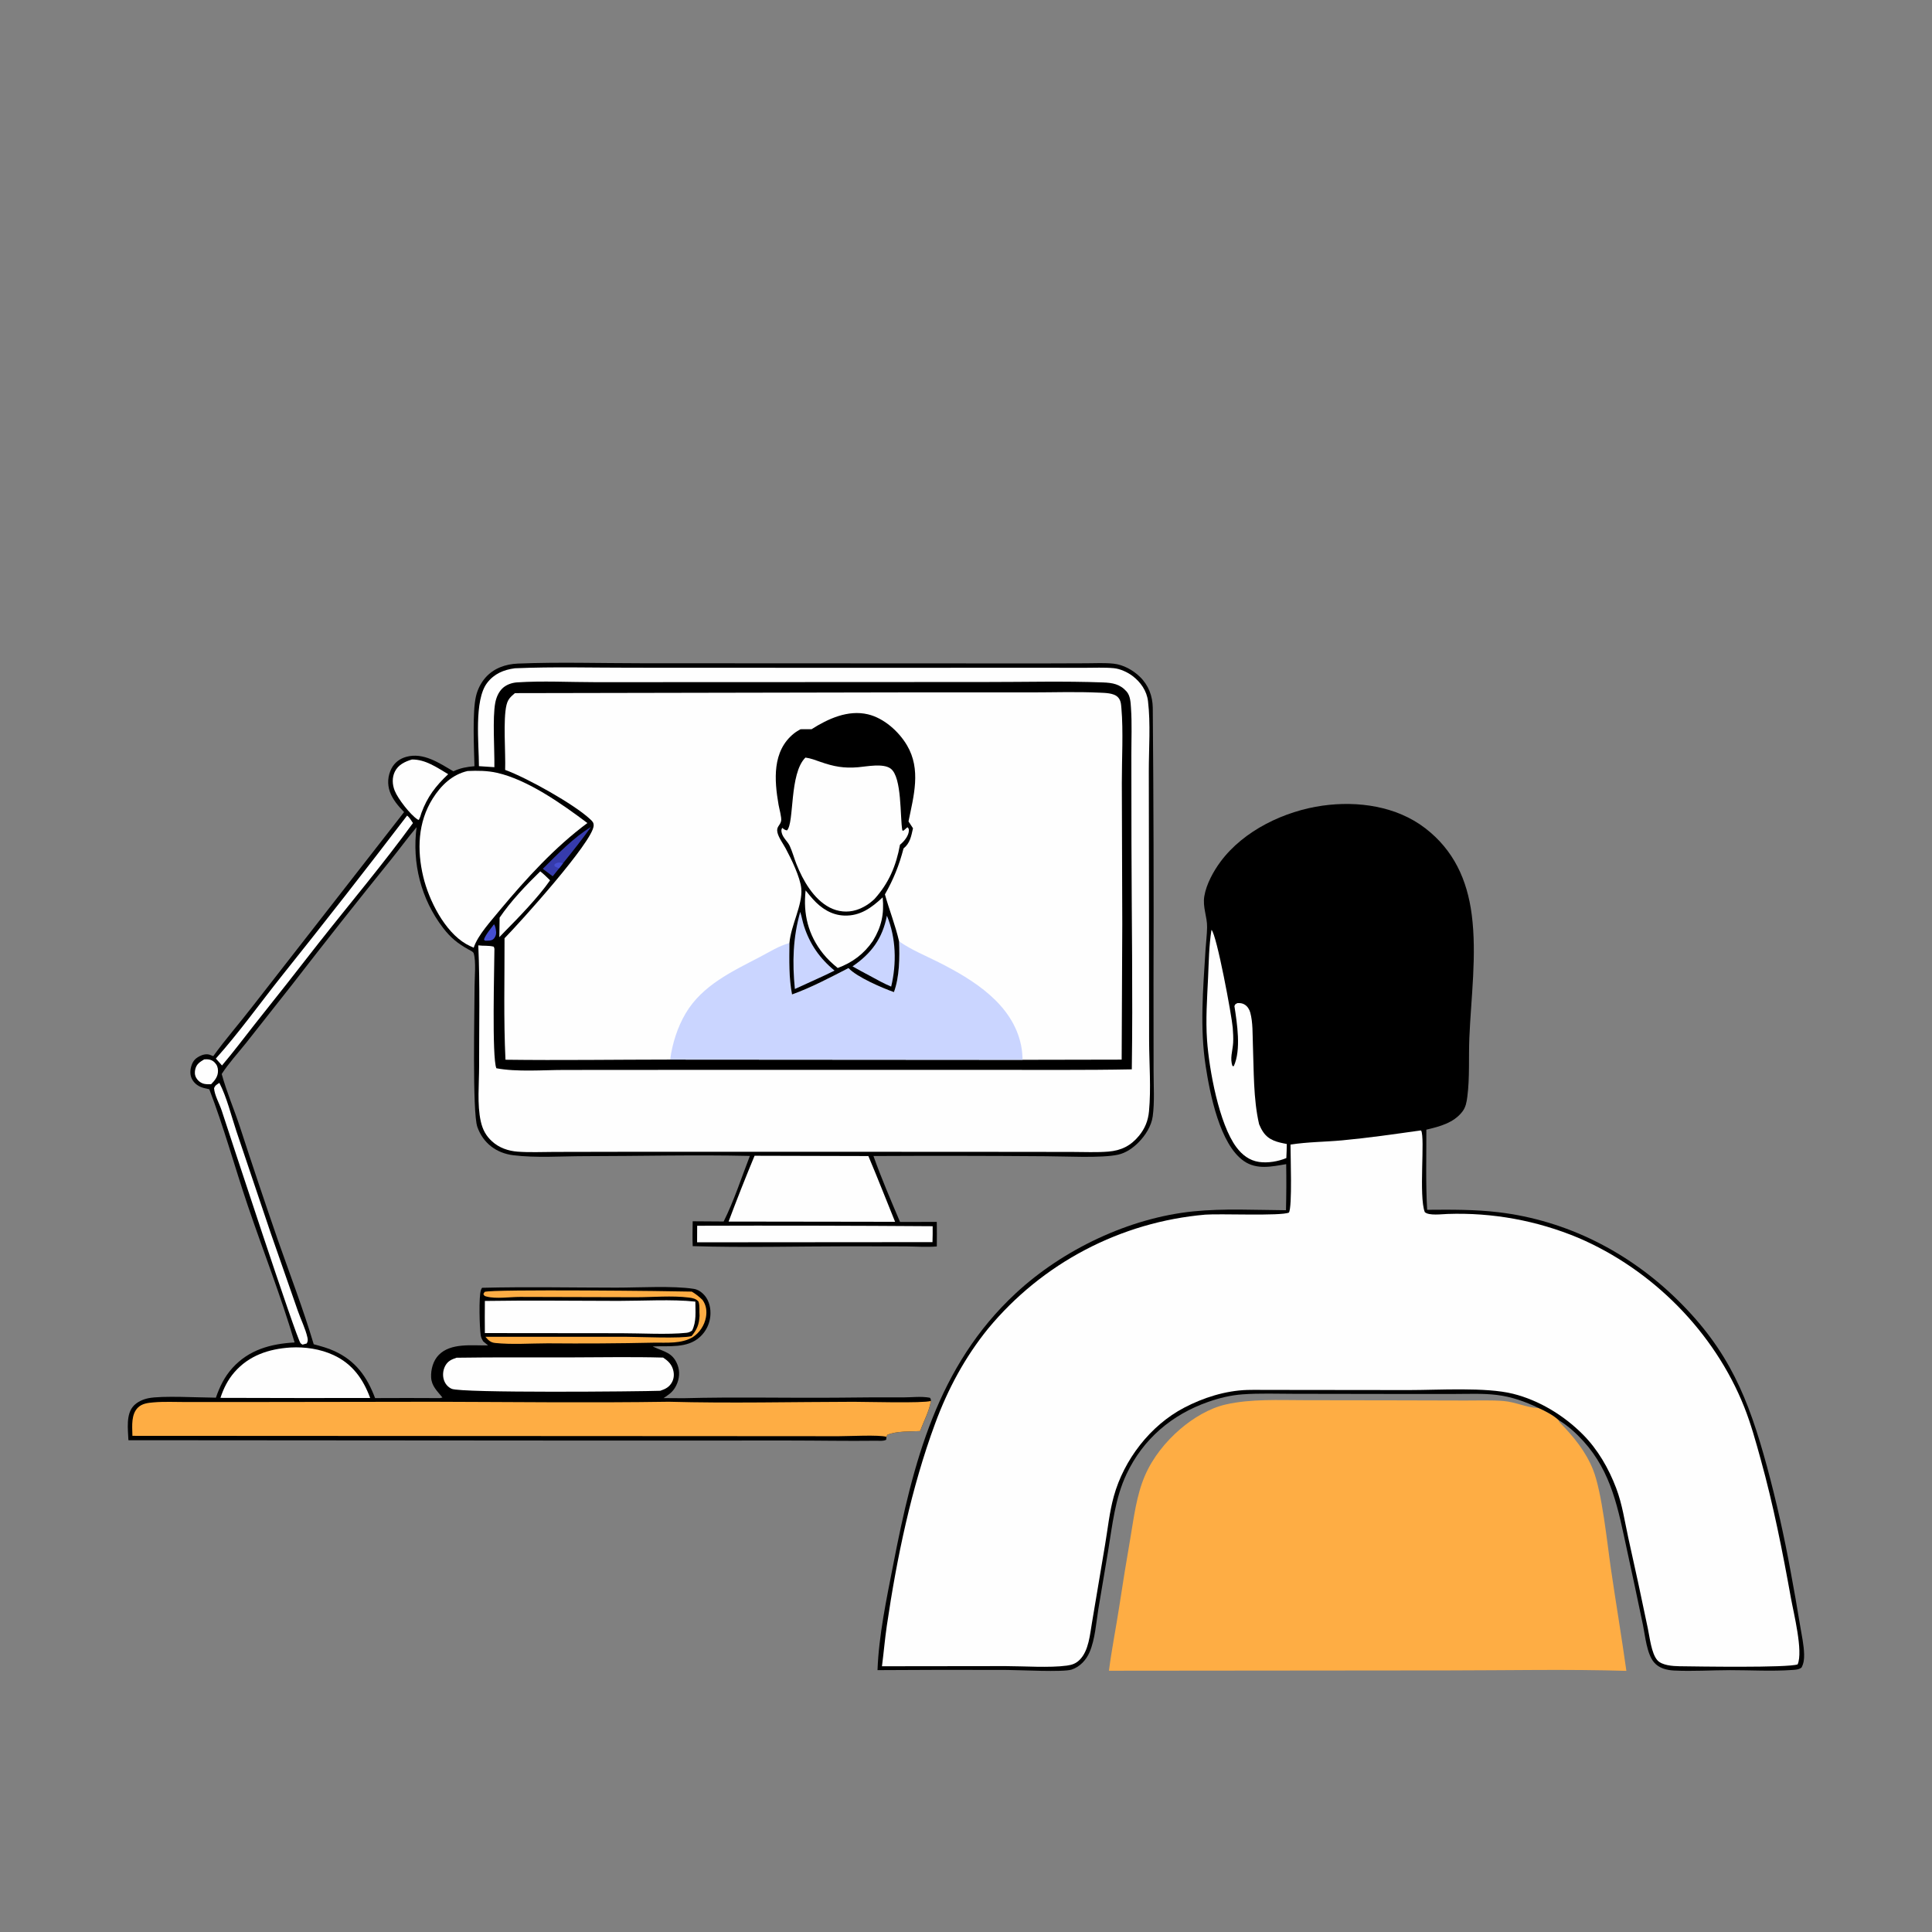
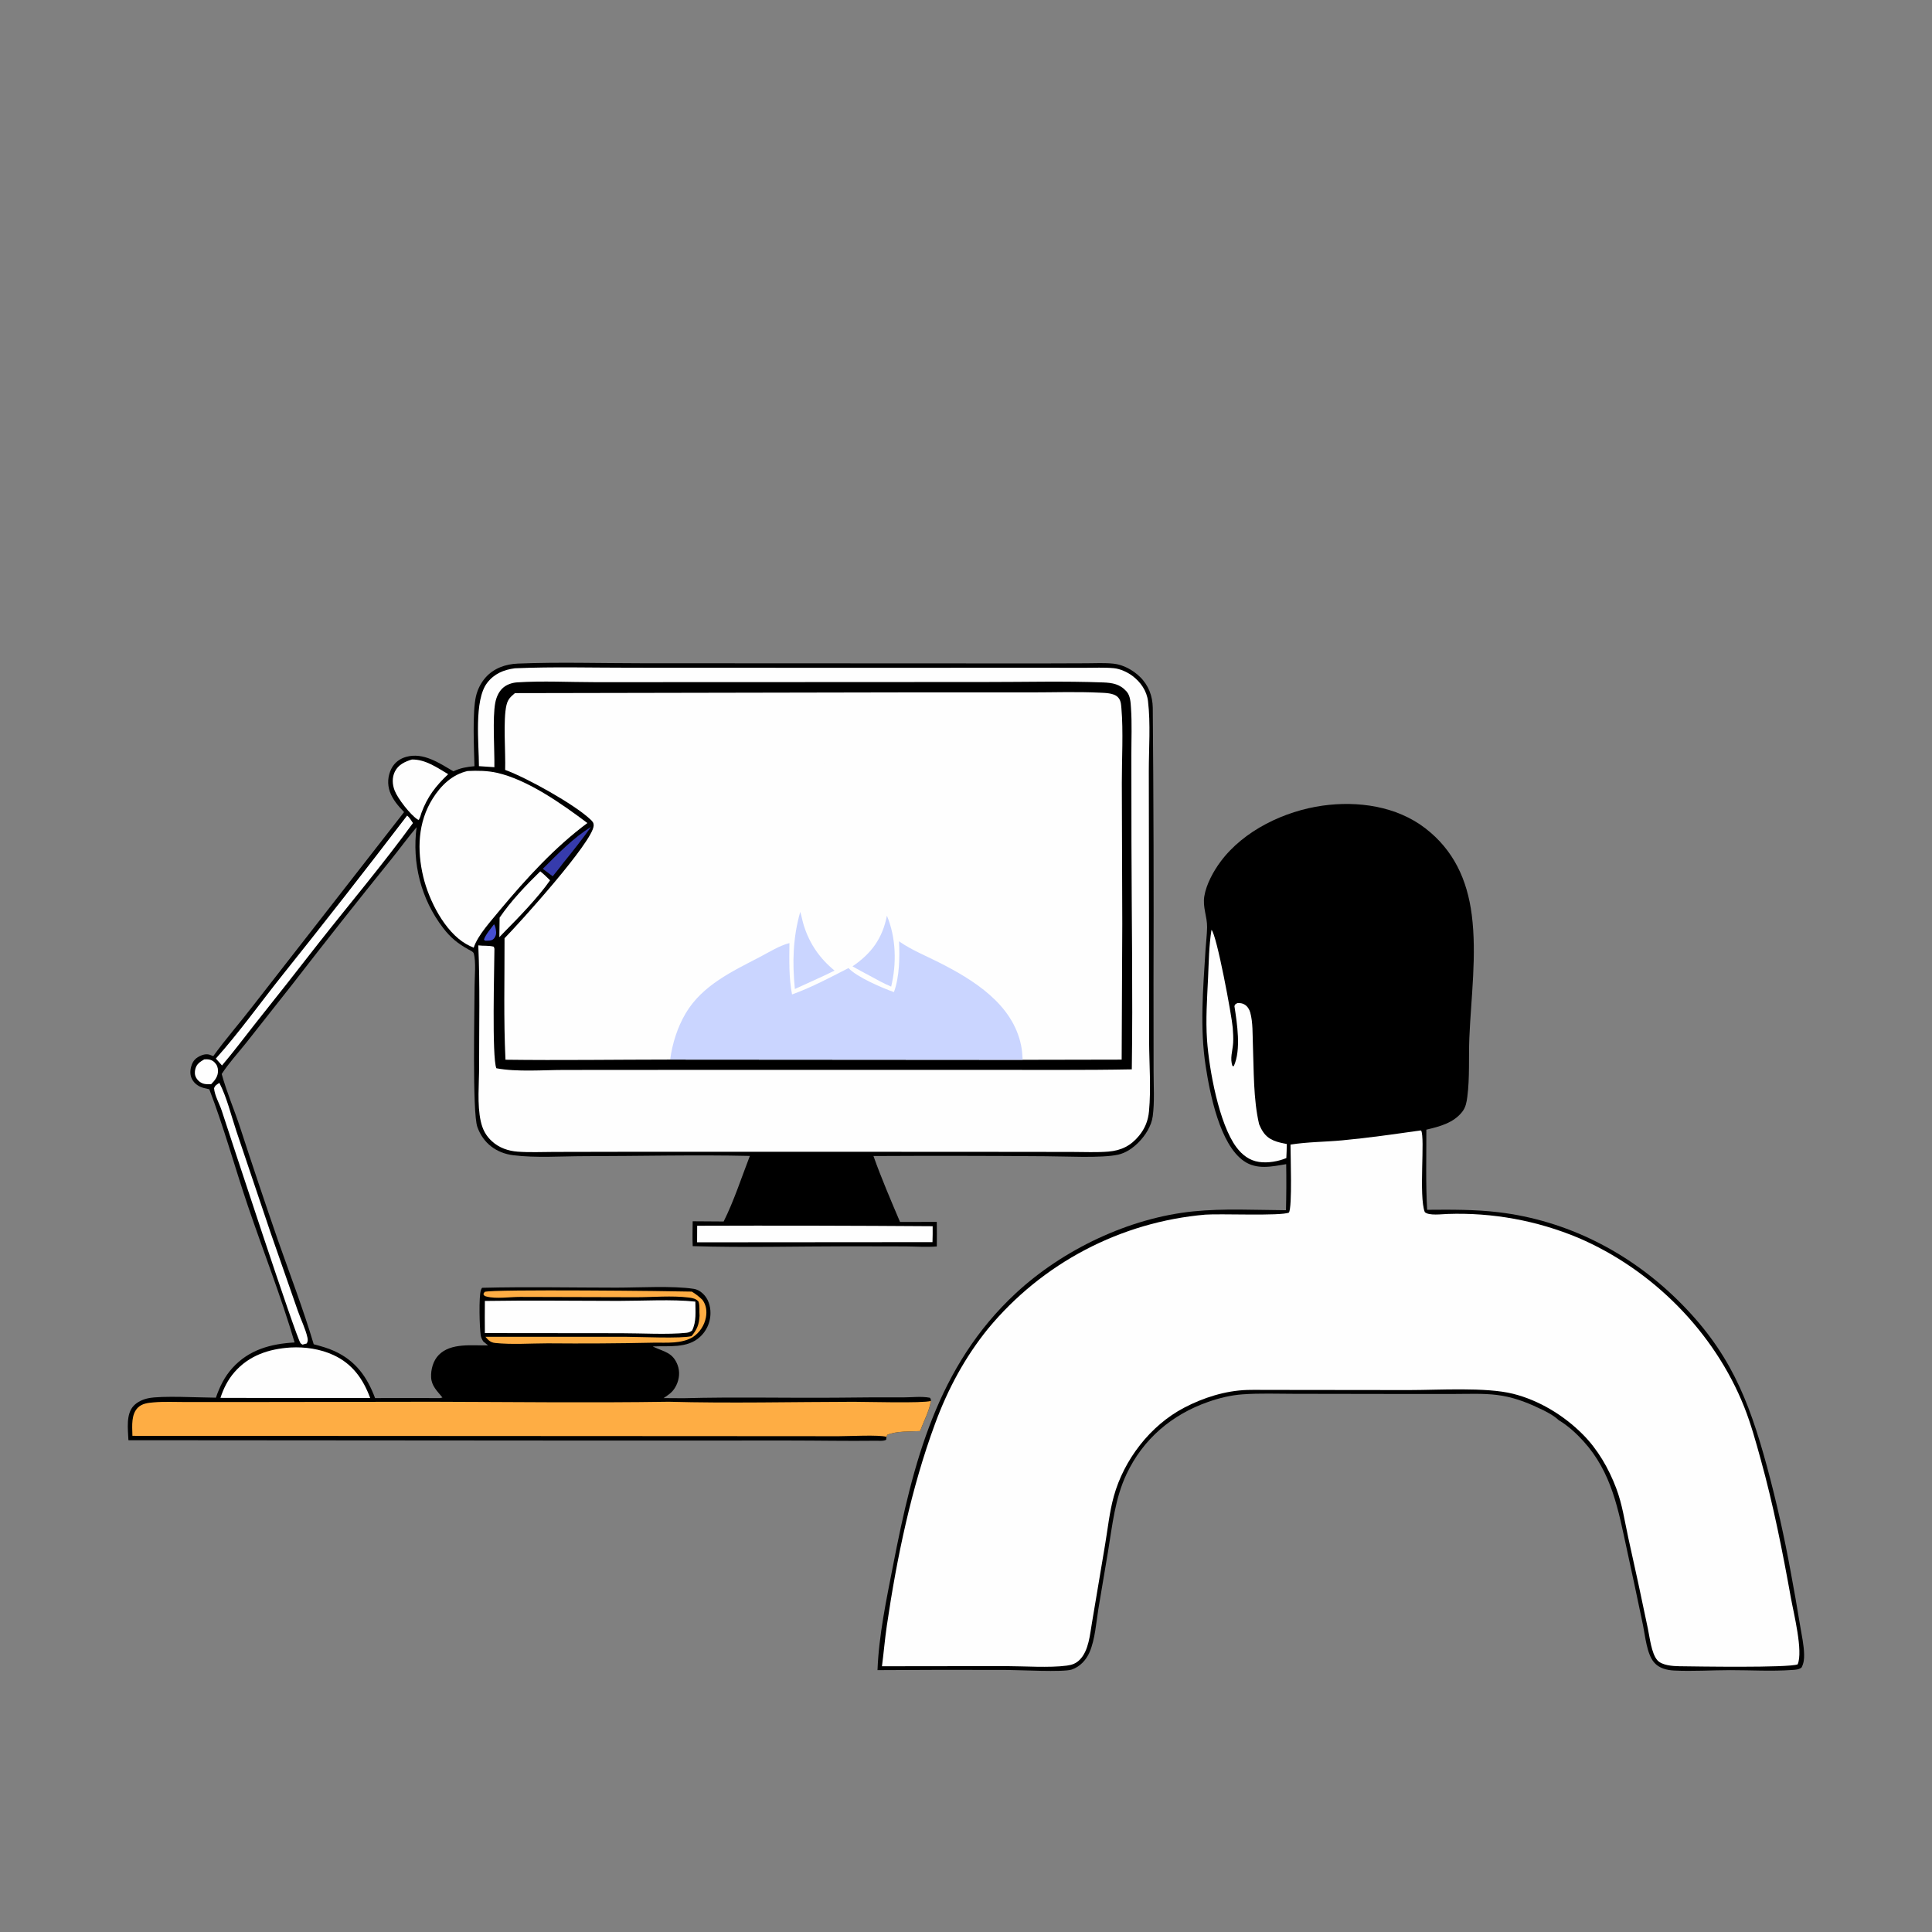
<svg xmlns="http://www.w3.org/2000/svg" width="977" height="977" viewBox="0 0 977 977" fill="none">
  <rect x="0" y="0" width="977" height="977" fill="#808080" stroke="none" />
  <g clip-path="url(#clip0_1470_135)">
-     <path d="M560.777 844.878C562.199 833.886 564.392 822.965 566.067 812.004C567.794 800.567 569.647 789.151 571.626 777.755C573.414 767.248 574.723 756.136 578.962 746.279C582.867 737.197 589.41 729.041 596.882 722.636C603.255 717.174 611.536 712.135 619.79 710.249C632.659 707.307 646.813 708.076 659.962 708.072L704.825 708.138L741.015 708.23C747.416 708.254 754.085 707.962 760.459 708.491C766.151 708.963 771.973 711.723 777.356 712.023C777.611 712.038 777.867 712.043 778.122 712.054C781.372 713.482 785.653 715.709 788.244 718.18C788.511 719.109 788.31 718.849 788.931 719.492C795.857 726.668 801.889 733.914 805.625 743.299C810.176 754.735 812.744 780.477 814.7 793.842C817.194 810.89 820.06 827.877 822.445 844.941C792.684 844.043 762.703 844.707 732.921 844.717L560.777 844.878Z" fill="#FEAD44" />
    <path d="M650.425 588.7C643.138 589.923 635.523 591.684 628.958 587.097C616.834 578.624 611.871 553.226 609.69 539.073C606.683 519.557 608.417 499.987 609.622 480.389C609.855 476.595 610.354 472.762 610.421 468.964C610.517 463.513 608.078 458.824 609.023 453.164C610.029 447.146 613.613 440.598 617.229 435.727C628.969 419.913 649.653 410.098 668.829 407.41C686.627 404.915 706.208 407.663 720.713 418.811C735.071 429.844 741.957 444.82 744.249 462.557C746.874 482.876 743.898 504.448 743.037 524.859C742.624 534.669 743.286 544.902 742.02 554.615C741.667 557.326 741.234 559.868 739.54 562.096C735.155 567.858 727.988 569.692 721.298 571.262C721.332 584.703 720.937 598.367 721.7 611.783C733.748 611.689 745.815 611.591 757.799 613.021C792.321 617.142 823.798 633.231 848.472 657.518C874.357 682.998 884.137 707.078 893.537 741.575C898.291 759.188 902.296 776.97 905.553 794.92C907.252 803.966 908.84 813.032 910.318 822.116C911.095 826.852 912.242 831.87 912.329 836.665C912.373 839.047 912.15 841.087 911.054 843.216C909.776 844.356 907.84 844.381 906.207 844.496C895.956 845.224 885.234 844.573 874.94 844.583C865.591 844.593 855.89 845.242 846.582 844.776C842.854 844.589 838.952 843.625 836.449 840.667C832.729 836.272 832.002 827.407 830.846 821.829C828.197 809.054 825.48 796.294 822.696 783.547C818.329 763.46 815.124 744.678 800.747 728.827C797.122 724.831 792.894 720.952 788.244 718.18C785.653 715.709 781.372 713.482 778.122 712.054C771.344 708.779 764.454 706.335 756.952 705.416C749.901 704.553 742.505 704.921 735.403 704.92L701.457 704.915L654.556 704.842C645.891 704.843 637.021 704.478 628.382 705.109C622.371 705.547 616.637 706.942 610.956 708.934C592.55 715.387 578.076 727.664 569.69 745.41C563.829 757.813 562.527 771.236 560.32 784.6L555.42 813.75C554.31 820.731 553.768 828.927 551.021 835.423C549.328 839.425 546.157 842.862 541.96 844.283C537.728 845.715 515.283 844.496 509.304 844.481C487.452 844.383 465.6 844.413 443.749 844.572C444.431 826.802 448.265 808.859 451.652 791.438C461.677 739.888 473.943 690.809 513.767 653.897C537.535 631.865 571.067 615.869 603.439 612.587C618.862 611.024 634.83 611.906 650.316 612.002C650.508 604.235 650.544 596.468 650.425 588.7Z" fill="black" />
    <path d="M612.64 470.222C615.288 472.58 622.98 514.143 623.388 519.735C623.572 522.263 623.745 524.845 623.593 527.38C623.361 531.25 621.824 535.39 623.288 539.125L623.917 539.138C627.733 530.872 625.562 517.423 624.241 508.761C624.741 507.58 624.753 507.797 625.811 507.248C627.152 507.213 628.309 507.305 629.476 508.048C630.87 508.935 631.81 510.452 632.241 512.017C633.627 517.043 633.372 522.951 633.575 528.152C634.085 541.225 633.757 555.787 636.724 568.523C637.276 569.886 637.972 571.263 638.801 572.482C641.674 576.71 646.034 577.616 650.716 578.51C650.725 580.883 650.586 583.258 650.49 585.629C646.315 587.356 641.15 588.239 636.666 587.58C631.767 586.86 628.115 583.998 625.216 580.112C616.459 568.373 611.445 540.88 610.397 526.038C609.656 515.548 610.419 505.051 610.907 494.568C611.281 486.537 611.362 478.163 612.64 470.222Z" fill="#FEFEFE" />
    <path d="M718.142 571.688L718.66 571.717C720.733 575.371 717.38 604.855 720.502 612.949C722.558 614.904 729.21 613.959 732.053 613.887C734.871 613.789 737.69 613.767 740.509 613.82C743.328 613.874 746.144 614.004 748.956 614.209C751.768 614.414 754.573 614.695 757.37 615.052C760.167 615.408 762.952 615.839 765.726 616.346C768.5 616.852 771.258 617.433 774.001 618.088C776.743 618.742 779.466 619.47 782.17 620.272C784.873 621.073 787.553 621.947 790.209 622.893C792.866 623.839 795.494 624.855 798.096 625.943C835.568 641.974 866.959 673.549 882.052 711.524C885.458 720.094 887.897 729.043 890.359 737.92C896.787 761.102 901.403 784.44 905.654 808.096C907.039 815.804 911.922 835.062 909.062 841.656C904.247 843.479 857.784 842.722 849.276 842.606C845.955 842.561 840.391 842.192 838.09 839.54C835.112 836.109 834.259 828.002 833.307 823.53C830.14 808.255 826.852 793.007 823.443 777.784C821.591 769.301 820.373 760.652 817.276 752.501C813.492 742.537 808.011 733.02 800.468 725.422C790.894 715.78 778.336 708.115 765.109 704.82C751.31 701.384 727.528 702.947 712.475 702.948L638.651 702.865C636.011 702.819 633.371 702.828 630.731 702.89C619.686 703.239 608.573 706.756 598.831 711.856C581.701 720.824 568.35 738.166 563.23 756.743C561.023 764.756 560.195 773.106 558.81 781.29L552.236 820.41C551.178 826.5 550.594 834.754 546.004 839.334C544.077 841.257 542.149 841.93 539.5 842.288C530.728 843.479 517.787 842.555 508.517 842.542L446.002 842.618C446.896 835.78 447.461 828.909 448.465 822.08C453.516 787.735 460.864 752.43 472.906 719.824C479.336 702.411 487.986 686.278 499.716 671.831C500.561 670.808 501.419 669.797 502.289 668.796C503.159 667.796 504.042 666.806 504.937 665.827C505.832 664.848 506.738 663.881 507.657 662.925C508.576 661.968 509.507 661.023 510.449 660.09C511.391 659.157 512.344 658.236 513.31 657.326C514.275 656.417 515.251 655.519 516.238 654.634C517.225 653.748 518.224 652.875 519.233 652.015C520.242 651.154 521.261 650.306 522.291 649.47C523.321 648.635 524.361 647.813 525.412 647.003C526.462 646.194 527.522 645.397 528.593 644.614C529.663 643.831 530.742 643.061 531.832 642.304C532.921 641.548 534.019 640.805 535.126 640.075C536.235 639.346 537.351 638.631 538.476 637.929C539.602 637.228 540.735 636.54 541.878 635.867C543.02 635.193 544.171 634.534 545.33 633.889C546.489 633.244 547.655 632.613 548.829 631.998C550.004 631.381 551.186 630.78 552.375 630.194C553.564 629.607 554.761 629.035 555.964 628.478C557.168 627.921 558.379 627.379 559.595 626.851C560.812 626.325 562.035 625.813 563.265 625.316C564.494 624.819 565.73 624.338 566.972 623.872C568.213 623.405 569.46 622.955 570.714 622.52C571.966 622.085 573.224 621.665 574.487 621.261C575.75 620.857 577.018 620.469 578.291 620.096C579.564 619.724 580.841 619.368 582.123 619.027C583.404 618.686 584.69 618.361 585.979 618.052C587.269 617.742 588.563 617.45 589.859 617.173C591.156 616.896 592.457 616.635 593.76 616.391C595.063 616.146 596.369 615.917 597.678 615.705C598.987 615.493 600.299 615.297 601.613 615.117C602.927 614.937 604.243 614.774 605.561 614.626C606.879 614.479 608.199 614.349 609.52 614.234C616.991 613.662 647.803 615.03 651.809 613.185C653.545 610.319 652.592 584.027 652.597 578.809C661.158 577.454 670.097 577.467 678.749 576.664C691.936 575.44 705.033 573.54 718.142 571.688Z" fill="#FEFEFE" />
    <path d="M239.934 387.459C239.707 378.737 238.821 359.954 240.701 352.093C240.9 351.228 241.15 350.379 241.453 349.545C241.755 348.71 242.107 347.897 242.508 347.106C242.91 346.315 243.358 345.551 243.852 344.813C244.347 344.077 244.884 343.373 245.465 342.702C249.679 337.903 255.666 335.82 261.903 335.569C282.625 334.735 303.664 335.402 324.423 335.403L447.594 335.457L526.398 335.492L549.433 335.417C553.958 335.398 558.682 335.133 563.18 335.619C568.031 336.142 572.956 338.87 576.422 342.233C580.774 346.457 582.856 351.904 582.948 357.905C583.35 404.452 583.475 451 583.323 497.55L583.36 541.642C583.353 549.082 583.926 557.22 582.918 564.574C582.252 569.433 579.189 574.215 575.776 577.667C572.963 580.513 569.442 582.997 565.49 583.891C557.155 585.776 538.046 584.702 528.822 584.705C499.782 584.479 470.742 584.443 441.702 584.597C445.695 595.824 450.478 606.954 455.141 617.924L473.726 617.917C473.819 622.05 473.749 626.192 473.739 630.325C468.553 630.739 463.101 630.337 457.893 630.302L429.031 630.246C402.843 630.265 376.464 630.977 350.298 630.164C350.113 625.984 350.246 621.779 350.288 617.596L365.947 617.702C371.165 607.281 374.977 595.439 379.204 584.541C351.42 583.921 323.444 584.641 295.642 584.666C284.03 584.676 270.954 585.624 259.539 584.193C251.027 583.126 244.34 578.146 241.401 569.917C238.774 562.56 239.98 510.501 239.987 498.847C239.99 494.149 240.8 486.386 239.561 482.109C239.317 481.267 237.744 480.611 237.051 480.224C231.5 477.126 227.933 474.302 224.034 469.206C212.857 454.597 208.321 436.455 210.664 418.318C206.2 423.615 202.095 429.284 197.74 434.681C180.929 455.464 164.346 476.428 147.993 497.573L124.485 527.364C120.363 532.54 115.702 537.578 112.114 543.121C114.575 552.113 118.377 560.949 121.313 569.822C127.569 589.045 133.997 608.209 140.599 627.316C146.708 644.716 153.381 662.107 158.644 679.776C162.212 680.747 165.776 681.69 169.145 683.242C179.839 688.164 185.628 696.203 189.672 707.004C200.616 706.941 211.56 706.945 222.504 707.015L223.739 706.714C221.127 703.479 218.226 700.921 218.016 696.507C217.828 692.539 219.046 688.069 221.877 685.185C228.021 678.923 238.805 680.524 246.803 680.355L244.364 678.335C243.737 677.3 243.276 676.444 243.093 675.235C242.499 671.328 242.051 655.651 243.212 652.346C243.434 651.716 243.479 651.702 243.8 651.23C266.379 650.667 289.086 651.142 311.679 651.15C322.989 651.153 340.306 650.121 350.815 651.766C352.682 652.058 354.111 652.919 355.476 654.2C358.18 656.739 359.332 660.471 359.276 664.109C359.274 664.389 359.265 664.669 359.248 664.949C359.232 665.229 359.209 665.508 359.179 665.786C359.148 666.064 359.11 666.342 359.065 666.618C359.021 666.895 358.969 667.17 358.91 667.444C358.85 667.718 358.785 667.99 358.712 668.26C358.639 668.531 358.559 668.799 358.473 669.066C358.386 669.332 358.293 669.596 358.192 669.858C358.092 670.119 357.985 670.378 357.871 670.634C357.758 670.89 357.638 671.143 357.512 671.393C357.385 671.643 357.252 671.889 357.113 672.132C356.974 672.376 356.829 672.615 356.678 672.851C356.526 673.087 356.369 673.318 356.206 673.546C356.042 673.773 355.873 673.997 355.699 674.216C355.524 674.435 355.344 674.649 355.158 674.859C354.972 675.068 354.781 675.273 354.586 675.473C354.389 675.673 354.188 675.868 353.982 676.057C347.594 682.018 338.081 680.485 330.081 680.895C330.293 680.996 330.503 681.099 330.716 681.198C335.908 683.611 340.206 683.953 342.618 690.197C343.918 693.562 343.571 697.291 342.017 700.509C340.741 703.153 339.219 704.556 336.821 706.166L336.049 706.69L335.569 707.005L345.66 707.069C371.825 706.363 398.112 707.028 424.297 706.79C435.111 706.644 445.926 706.598 456.742 706.652C461.166 706.648 465.883 706.013 470.234 706.833C470.803 707.605 470.704 707.56 470.76 708.44C469.897 713.674 467.108 718.731 465.268 723.696C460.204 723.978 453.368 723.595 448.687 725.597L448.274 726.598L448.139 728.061C446.818 728.838 444.572 728.557 443.07 728.576C428.336 728.76 413.572 728.459 398.835 728.459L297.995 728.482L64.941 728.308C64.728 722.875 63.55 715.046 67.672 710.805C69.603 708.819 72.292 707.652 74.967 707.085C81.698 705.658 100.857 706.769 109.172 706.802C111.092 701.232 113.544 696.186 117.53 691.78C125.905 682.522 136.934 679.544 148.979 678.878C142.102 655.494 133.058 632.604 125.244 609.509C118.651 590.022 113.218 570.035 105.838 550.833C104.973 550.657 104.112 550.461 103.255 550.247C100.66 549.583 98.449 548.209 97.143 545.792C96.037 543.744 96.078 541.413 96.719 539.225C97.428 536.802 98.59 535.314 100.847 534.156C102.494 533.311 104.453 532.775 106.245 533.45C106.781 533.651 107.301 533.893 107.841 534.084C114.089 525.417 121.278 517.275 127.806 508.783L204.338 410.669C201.464 407.685 198.61 404.387 197.175 400.445C197.002 399.964 196.854 399.475 196.731 398.979C196.609 398.482 196.512 397.98 196.442 397.474C196.372 396.968 196.328 396.459 196.311 395.947C196.293 395.437 196.302 394.926 196.337 394.416C196.374 393.906 196.436 393.399 196.524 392.895C196.612 392.392 196.726 391.894 196.867 391.402C197.007 390.91 197.172 390.427 197.363 389.952C197.553 389.477 197.767 389.014 198.006 388.562C199.57 385.575 202.2 383.634 205.427 382.735C214.083 380.325 222.161 385.886 229.276 390.043C232.905 388.332 235.995 387.822 239.934 387.459Z" fill="black" />
    <path d="M249.802 467.411C250.522 468.2 250.773 470.122 250.875 471.193C250.89 471.353 250.896 471.514 250.893 471.675C250.891 471.835 250.879 471.995 250.86 472.154C250.841 472.314 250.813 472.472 250.777 472.63C250.74 472.786 250.696 472.94 250.644 473.092C250.592 473.244 250.532 473.393 250.464 473.539C250.396 473.685 250.32 473.827 250.238 473.964C250.154 474.102 250.064 474.236 249.968 474.364C249.871 474.492 249.768 474.615 249.657 474.732C248.589 475.887 246.699 475.667 245.24 475.701L244.732 475.105C245.624 472.501 248.178 469.668 249.802 467.411Z" fill="#454ED1" />
    <path d="M103.292 535.703C105.331 535.587 107.07 535.761 108.569 537.314C109.771 538.56 110.209 539.803 110.237 541.503C110.284 544.336 108.667 546.376 106.758 548.287C105.641 548.31 104.495 548.339 103.393 548.125C101.609 547.778 100.108 546.594 99.207 545.028C98.409 543.64 98.38 541.971 98.811 540.457C99.533 537.918 101.151 536.994 103.292 535.703Z" fill="#FEFEFE" />
    <path d="M274.486 439.358C281.885 432.011 289.961 423.61 298.872 418.173C294.402 424.479 289.553 430.554 284.689 436.561L282.779 439.069L279.506 443.13L274.486 439.358Z" fill="#363BAC" />
-     <path d="M282.779 439.069C281.953 438.813 281.25 438.524 280.488 438.117L280.333 437.25C280.699 436.911 280.839 436.74 281.335 436.508C282.525 435.951 283.531 436.147 284.689 436.561L282.779 439.069Z" fill="#454ED1" />
    <path d="M273.204 440.635C274.987 441.997 276.551 443.604 278.158 445.166C272.476 453.444 262.317 463.943 255.06 471.274L252.521 473.907L252.648 464.054C258.323 455.689 265.973 447.677 273.204 440.635Z" fill="#FEFEFE" />
    <path d="M208.321 384.068C215.247 384.03 220.904 388.098 226.636 391.497C220.328 397.468 216.115 402.914 213.107 411.11C212.76 412.417 212.411 413.44 211.774 414.632C211.554 414.543 211.313 414.497 211.115 414.367C207.45 411.945 201.22 403.955 199.584 399.809C198.369 396.729 198.184 393.199 199.687 390.179C201.428 386.683 204.77 385.139 208.321 384.068Z" fill="#FEFEFE" />
    <path d="M110.939 547.604C114.745 554.988 116.907 564.177 119.556 572.075L136.883 623.508L150.576 662.795C152.075 667.144 154.489 671.934 155.47 676.379C155.734 677.57 155.706 678.335 155.119 679.384L152.995 679.967C152.627 679.753 152.304 679.594 152.002 679.27C149.939 677.049 116.215 574.106 112.107 561.583C110.939 558.018 108.494 553.925 108.249 550.284C108.885 548.727 109.566 548.522 110.939 547.604Z" fill="#FEFEFE" />
    <path d="M205.873 412.434C207.086 413.332 207.974 414.965 208.834 416.214C193.745 436.974 177.022 456.748 161.143 476.914C150.452 490.673 139.674 504.363 128.809 517.986C123.314 524.931 118.009 532.061 112.259 538.797L109.157 535.306C121.049 521.977 131.338 507.534 142.436 493.585C163.884 466.771 185.029 439.721 205.873 412.434Z" fill="#FEFEFE" />
    <path d="M353.769 665.376C353.537 662.937 353.996 660.674 353.266 658.261C352.06 656.747 350.256 656.404 348.413 656.172C339.774 655.083 330.146 656.015 321.395 656.004L262.943 655.85C257.959 655.835 250.768 656.937 246.058 655.658C244.998 655.37 244.956 655.372 244.435 654.369L245.083 653.296C248.69 651.832 341.122 652.891 349.814 653.158C351.916 654.372 353.523 655.719 355.266 657.37C357.158 660.003 357.551 663.038 356.973 666.212C356.877 666.718 356.755 667.217 356.608 667.711C356.462 668.204 356.292 668.689 356.097 669.166C355.902 669.642 355.684 670.108 355.442 670.563C355.201 671.017 354.937 671.459 354.651 671.887C354.366 672.315 354.06 672.728 353.733 673.125C353.405 673.523 353.059 673.903 352.694 674.266C352.329 674.629 351.946 674.973 351.547 675.298C351.147 675.622 350.733 675.926 350.303 676.209C344.547 679.595 337.332 678.912 330.88 678.977C312.906 679.364 294.93 679.478 276.953 679.318C268.316 679.326 258.953 680.033 250.383 679.134C248.04 678.889 246.922 677.729 245.488 676.009L316.713 676.011C323.462 676.027 344.603 677.009 349.721 675.667C352.547 672.199 353.522 669.773 353.769 665.376Z" fill="#FEAD44" />
    <path d="M352.553 619.856C392.249 619.724 431.944 619.802 471.64 620.09C471.709 622.771 471.611 625.458 471.556 628.139L352.519 628.231L352.553 619.856Z" fill="#FEFEFE" />
    <path d="M146.879 681.424C154.238 681.02 161.979 682.151 168.692 685.269C178.222 689.696 183.639 697.335 187.196 706.957L151.94 706.977L111.485 706.89C113.033 702.127 115.216 697.752 118.516 693.954C125.923 685.43 135.91 682.144 146.879 681.424Z" fill="#FEFEFE" />
    <path d="M245.198 657.884C267.746 657.52 290.346 657.839 312.901 657.85C324.984 657.856 339.778 656.951 351.637 658.216C351.642 663.204 352.274 668.327 349.965 672.904C349.03 673.504 348.233 673.877 347.119 673.995C337.731 674.996 324.037 674.192 314.117 674.202L245.194 674.132C245.137 668.716 245.138 663.3 245.198 657.884Z" fill="#FEFEFE" />
-     <path d="M230.901 686.595C250.151 686.305 269.427 686.463 288.681 686.425C304.215 686.397 319.808 686.087 335.337 686.521C337.404 687.89 339.154 689.394 340.078 691.77C340.978 694.084 341.039 696.668 339.861 698.893C338.525 701.419 336.504 702.44 333.894 703.305C323.584 703.687 233.248 704.531 228.383 702.3C226.576 701.472 225.242 699.957 224.569 698.095C223.719 695.748 223.957 692.972 225.118 690.769C226.432 688.277 228.335 687.428 230.901 686.595Z" fill="#FEFEFE" />
-     <path d="M381.581 584.46L439.129 584.609C443.8 595.629 448.135 606.783 452.647 617.869L439.028 617.835L368.439 617.737C372.62 606.566 377.001 595.473 381.581 584.46Z" fill="#FEFEFE" />
    <path d="M236.466 389.895C241.502 389.674 246.438 389.691 251.38 390.812C267.008 394.361 284.339 406.665 297.034 416.202C280.452 428.525 266.108 444.301 252.907 460.082C248.591 465.468 241.688 472.712 239.545 479.247C238.24 478.666 236.92 478.082 235.683 477.366C224.785 471.052 216.883 455.224 214.05 443.415C210.819 429.943 211.264 415.813 218.822 403.808C222.98 397.206 228.668 391.659 236.466 389.895Z" fill="#FEFEFE" />
    <path d="M470.759 708.439C469.897 713.674 467.108 718.731 465.267 723.696C460.203 723.978 453.368 723.594 448.686 725.597L448.273 726.598C444.653 725.485 429.31 726.285 424.165 726.283L361.546 726.242L66.962 726.093L66.944 725.448C66.835 720.995 66.308 715.184 69.758 711.797C71.882 709.711 74.859 709.409 77.7 709.167C82.977 708.72 88.42 708.99 93.722 708.993L122.232 708.997L218.707 708.856C258.495 708.948 298.372 709.463 338.151 708.853C369.246 709.7 400.55 708.935 431.66 708.877C437.707 708.867 466.935 709.71 470.759 708.439Z" fill="#FEAD44" />
    <path d="M260.357 337.945C279.909 337.102 299.705 337.681 319.282 337.662L436.723 337.708L521.71 337.674L548.318 337.705C553.229 337.713 558.35 337.45 563.24 337.893C566.396 338.179 570.149 339.896 572.662 341.79C576.827 344.926 579.918 349.356 580.54 354.588C581.903 366.058 580.937 378.411 580.948 390.01L581.036 458.84L581.096 526.364C581.145 538 582.131 550.43 581.041 561.992C580.597 566.698 579.022 570.639 576.026 574.311C571.862 579.414 566.958 581.829 560.477 582.357C554.514 582.843 548.339 582.534 542.355 582.53L510.767 582.491L412.907 582.438L313.073 582.46L280.279 582.522C274.159 582.532 267.861 582.843 261.761 582.386C256.979 582.026 252.436 580.454 248.84 577.198C245.694 574.351 244.036 571.145 243.121 567.045C241.218 558.509 242.294 548.006 242.283 539.23C242.256 518.903 242.771 498.366 241.868 478.066C244.476 478.424 247.186 478.022 249.726 478.748L250.029 479.794C249.998 488.969 248.689 534.833 251.006 540.209C261.367 542.169 274.742 541.071 285.37 541.068L350.579 541.024L501.072 541.025C524.816 540.984 548.606 541.228 572.345 540.76C572.907 502.566 572.247 464.272 572.172 426.069L572.122 381.862C572.112 373.989 572.478 365.896 571.932 358.046C571.737 355.226 571.639 351.871 569.697 349.677C566.378 345.931 562.575 345.283 557.838 345.105C538.06 344.362 518.034 344.911 498.225 344.89L381.648 344.945L301.024 344.97C287.99 344.973 274.446 344.222 261.46 345.078C258.793 345.253 255.901 346.274 253.979 348.188C252.08 350.079 250.978 352.709 250.469 355.306C248.977 362.918 250.148 379.349 250.005 387.962C247.399 387.804 244.794 387.63 242.191 387.44C242.212 376.258 239.59 354.193 246.339 345.344C249.881 340.7 254.736 338.692 260.357 337.945Z" fill="#FEFEFE" />
    <path d="M260.396 350.513L454.473 350.143H520.984C532.601 350.144 544.386 349.728 555.98 350.274C558.821 350.409 563.063 350.415 565.175 352.427C566.85 354.025 566.9 356.067 567.094 358.254C568.095 369.485 567.276 384.39 567.303 395.962L567.528 467.231L567.218 535.848L517.15 535.945L338.897 535.82C311.151 535.839 283.358 536.256 255.617 535.895C254.634 515.538 255.188 494.844 255.141 474.458C262.867 466.609 299.8 425.68 300.203 417.574C300.281 416.033 299.61 415.363 298.539 414.356C290.37 406.663 266.282 393.253 255.447 389.333C255.753 380.6 254.319 363.858 256.154 356.433C256.609 354.595 257.324 353.321 258.696 352.017C259.249 351.5 259.816 350.998 260.396 350.513Z" fill="#FEFEFE" />
    <path d="M454.646 476.011C454.812 476.127 454.975 476.246 455.142 476.361C461.043 480.407 468.145 483.337 474.539 486.55C492.171 495.41 512.166 507.757 516.378 528.74C516.848 531.08 517.034 533.561 517.149 535.945L338.896 535.82C339.984 527.729 342.561 519.522 346.717 512.472C355.132 498.194 370.409 491.174 384.484 483.819C389.114 481.399 394.167 478.197 399.207 476.908C399.131 485.484 398.886 494.446 400.528 502.886C410.199 499.426 419.938 494.248 429.089 489.551C433.165 494.03 446.036 499.576 452.054 501.705C454.893 493.976 454.988 484.165 454.646 476.011Z" fill="#CAD5FF" />
-     <path d="M410.383 368.772C418.699 363.472 428.805 358.839 438.91 361.228C446.993 363.138 454.523 369.887 458.676 376.926C465.874 389.124 462.069 402.434 459.424 415.393L461.702 418.856C460.788 422.831 460.254 426.358 456.911 429.055C454.728 437.502 451.823 444.686 447.498 452.286C449.725 460.261 452.793 467.922 454.647 476.011C454.988 484.165 454.894 493.976 452.055 501.705C446.037 499.576 433.165 494.03 429.089 489.551C419.939 494.248 410.2 499.426 400.528 502.886C398.886 494.446 399.131 485.484 399.208 476.908C399.96 467.854 405.925 457.639 405.213 449.393C404.723 443.72 400.072 434.201 397.342 429.115C396.038 426.686 393.816 423.725 393.166 421.071C392.401 417.947 394.601 417.506 395.031 415.042C395.32 413.385 394.039 408.867 393.708 406.953C391.557 394.514 390.408 379.8 401.5 370.905C402.519 370.087 403.661 369.428 404.79 368.777C406.654 368.763 408.521 368.724 410.383 368.772Z" fill="black" />
    <path d="M448.507 463.072C453.161 474.238 453.467 487.225 450.663 498.919C446.972 497.39 443.52 495.462 440.025 493.543C437.022 491.977 434.048 490.355 431.104 488.679C440.699 482.121 446.25 474.577 448.507 463.072Z" fill="#CAD5FF" />
    <path d="M404.671 461.147C405.43 463.458 405.807 465.894 406.554 468.221C409.519 477.458 414.571 484.705 422.03 490.824C419.356 492.201 416.584 493.425 413.862 494.704L401.96 500.132C400.626 486.618 400.956 474.241 404.671 461.147Z" fill="#CAD5FF" />
    <path d="M407.4 450.275C408.586 451.782 409.815 453.254 411.086 454.69C415.241 459.329 420.514 462.763 426.919 462.993C435.034 463.284 440.759 459.023 446.37 453.788C447.136 462.314 445.832 468.493 441.404 475.821C436.924 482.388 431.029 486.775 423.624 489.512C420.937 487.328 418.413 484.986 416.246 482.277C408.685 472.83 406.071 462.149 407.4 450.275Z" fill="#FEFEFE" />
    <path d="M407.303 383.101C409.963 383.45 412.374 384.399 414.886 385.281C421.622 387.647 426.782 388.6 433.955 387.987C438.39 387.608 446.727 385.866 450.449 388.718C456.17 393.101 455.081 412.952 456.301 419.94L456.845 420.1L458.887 418.327C459.559 418.93 459.678 419.306 459.599 420.26C459.382 422.883 457.078 425.626 455.118 427.178C453.171 437.833 449.491 446.59 442.182 454.668C439.562 457.151 436.512 459.075 433.059 460.167C428.528 461.599 423.724 461.094 419.52 458.906C411.387 454.672 406.026 445.179 402.754 436.968C401.564 433.978 400.716 430.707 399.377 427.799C398.325 425.519 395.962 423.733 395.349 421.268C395.088 420.222 395.005 419.597 395.559 418.638C396.394 419.333 396.877 419.73 397.958 419.933C401.775 416.253 399.052 391.181 407.303 383.101Z" fill="#FEFEFE" />
  </g>
  <defs>
    <clipPath id="clip0_1470_135">
      <rect width="977" height="977" fill="white" />
    </clipPath>
  </defs>
</svg>